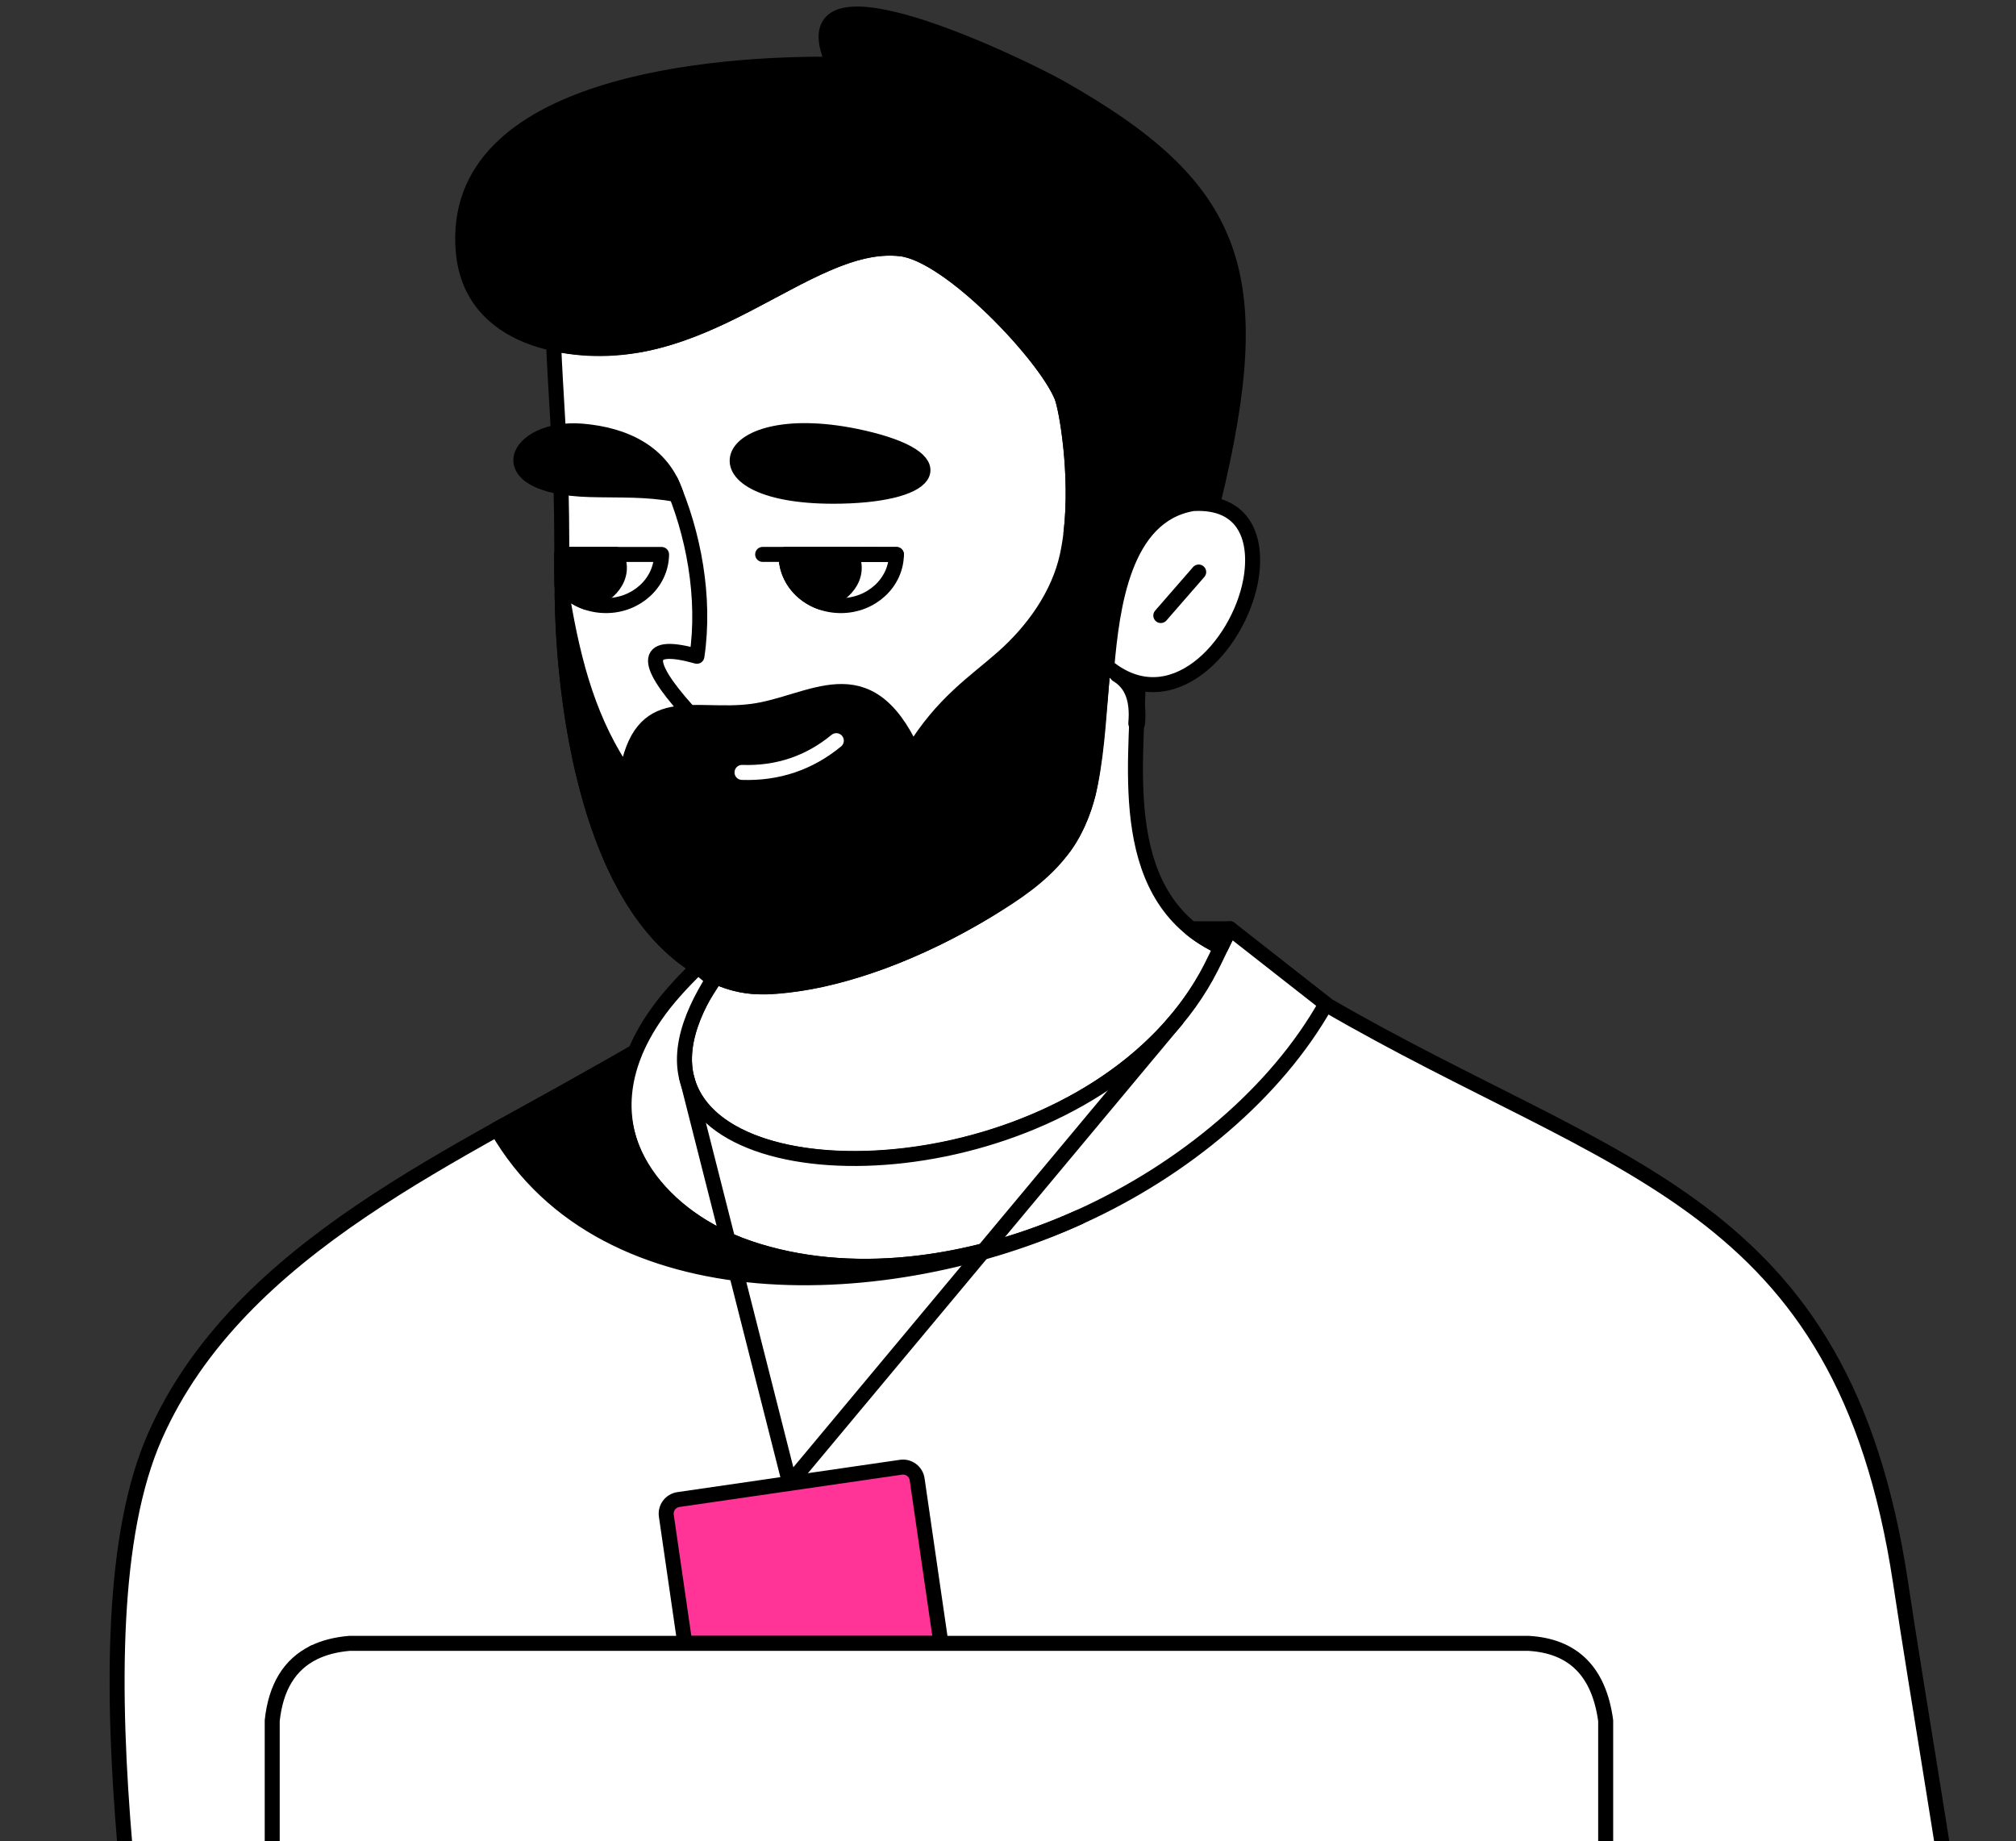
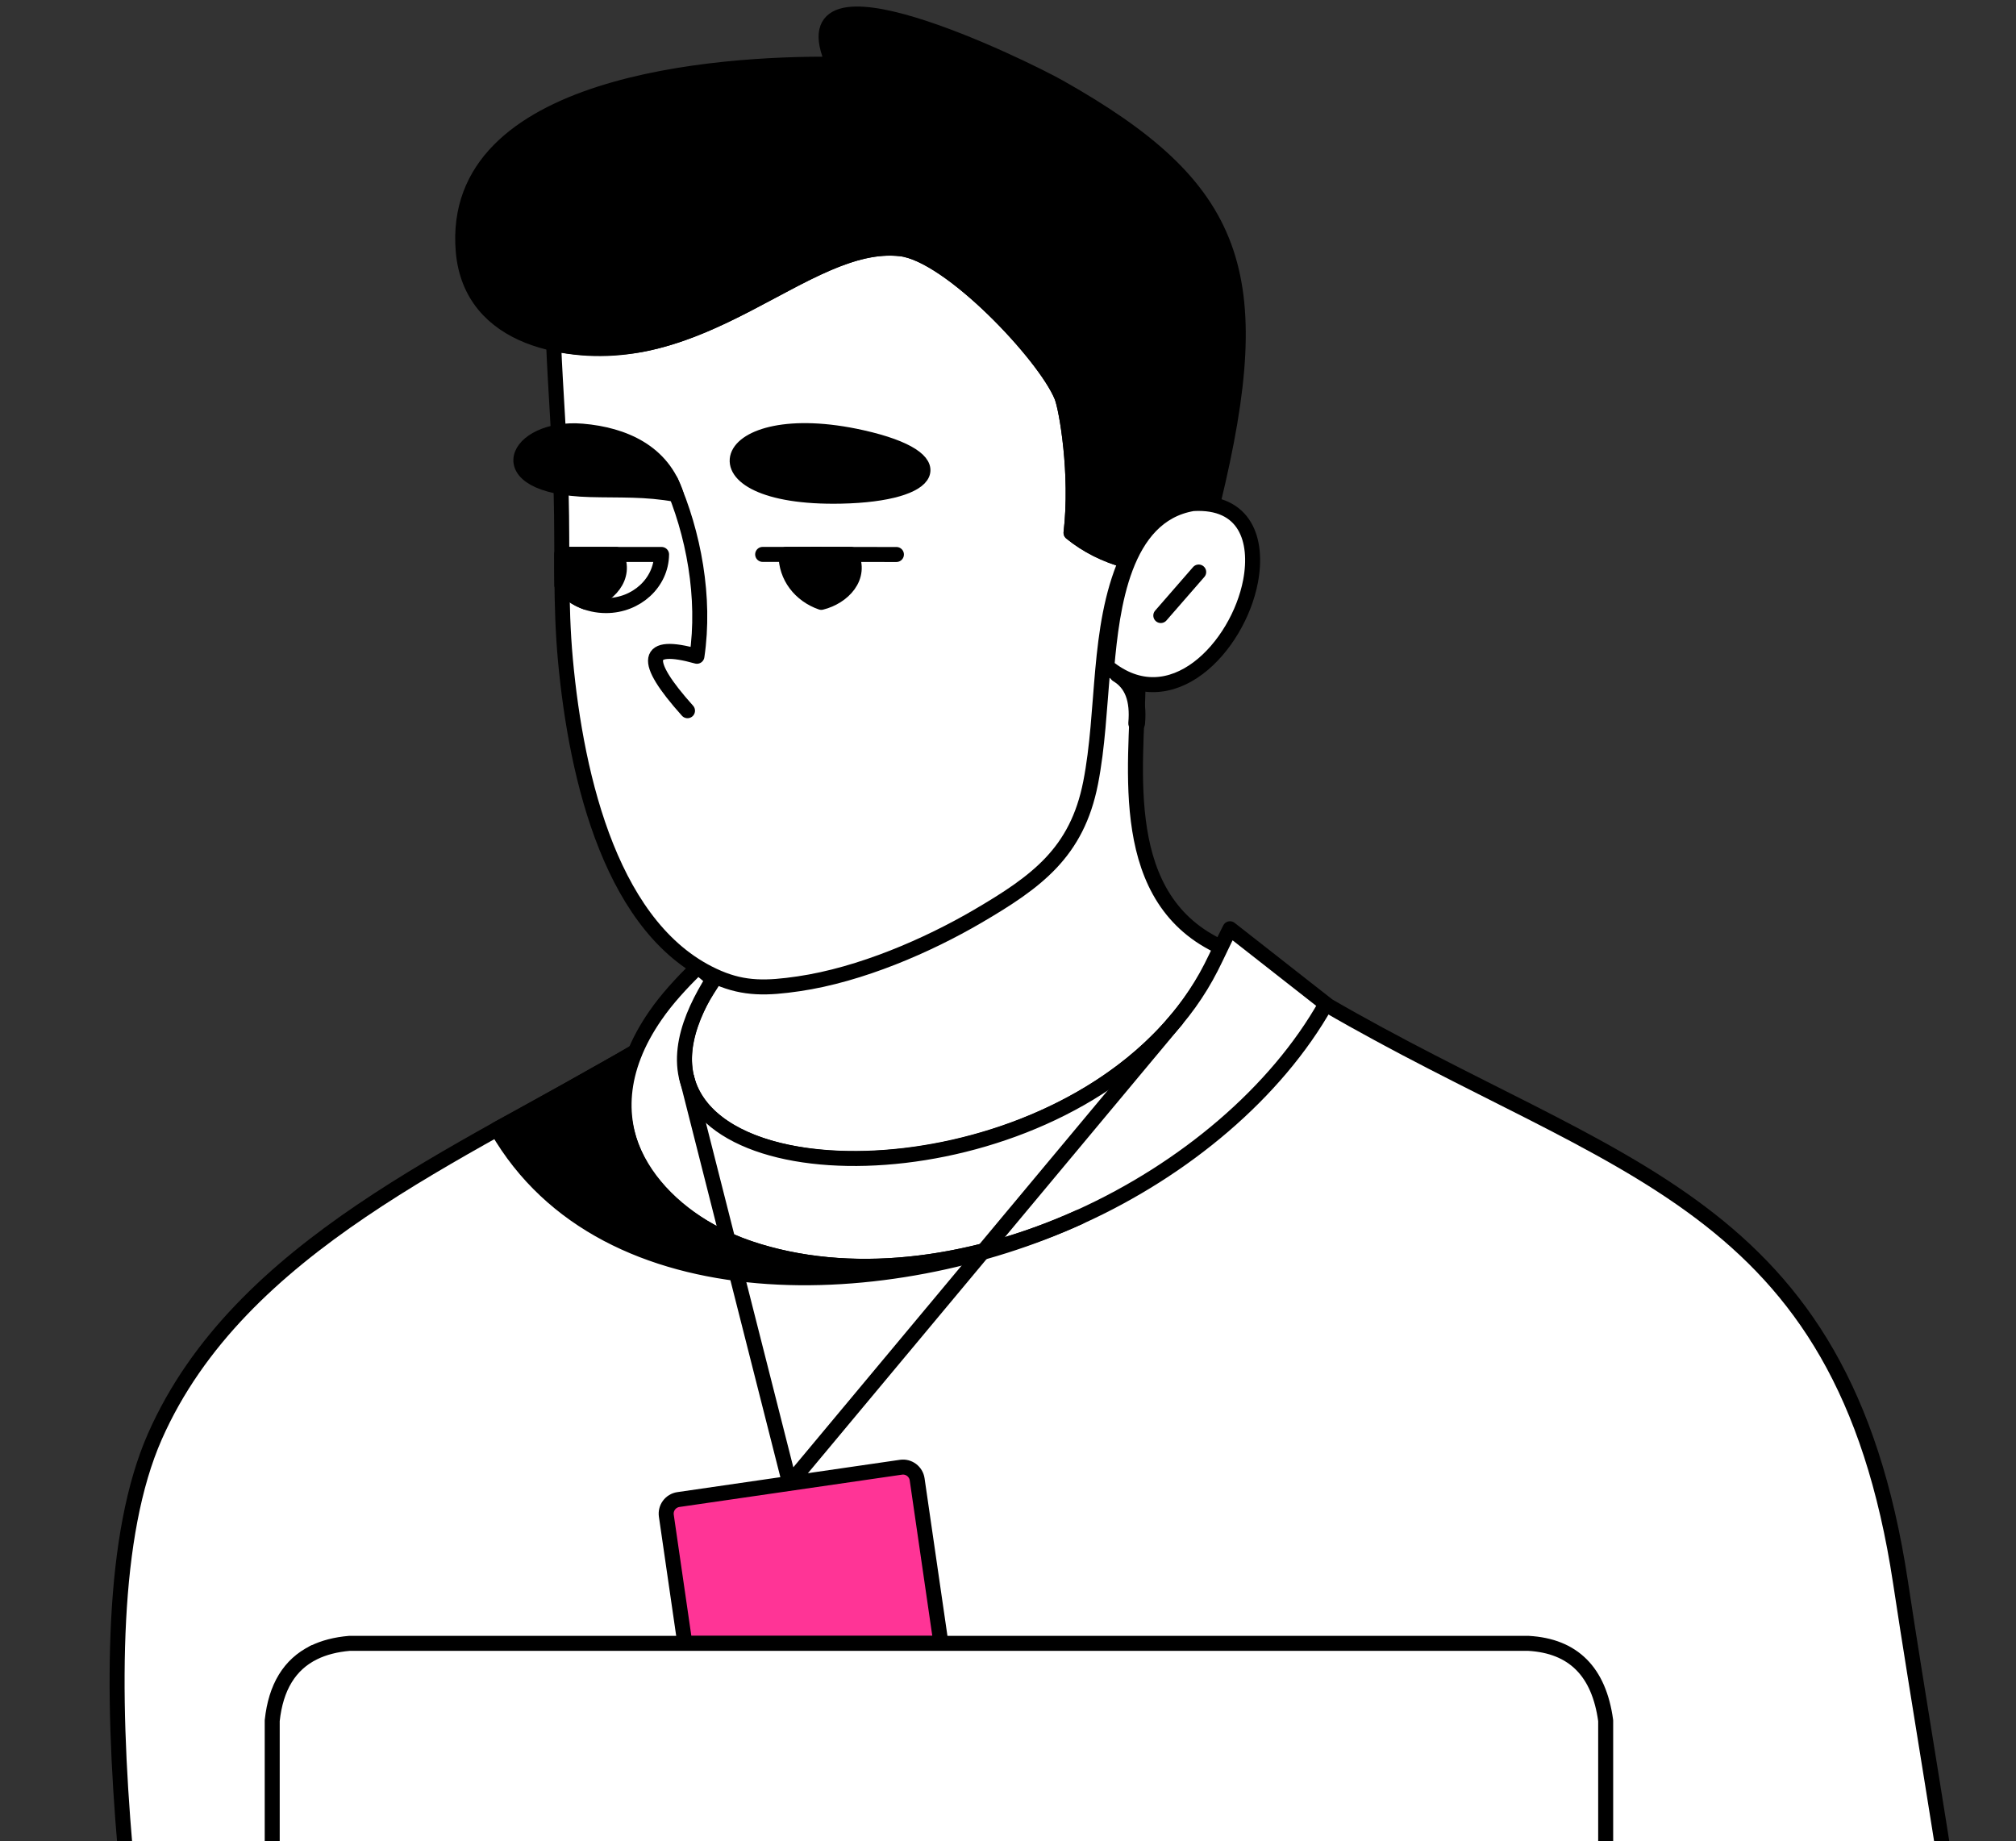
<svg xmlns="http://www.w3.org/2000/svg" width="288" height="263" viewBox="0 0 288 263" fill="none">
  <rect x="0" y="0" width="288" height="263" fill="#333333" stroke="none" />
  <path fill-rule="evenodd" clip-rule="evenodd" d="M162.593 97.549C163.171 65.195 104.633 56.539 102.847 116.524C102.612 124.413 102.477 133.207 102.254 139.531C101.468 140.785 100.619 142.02 99.946 143.339C85.397 171.819 148.027 174.172 170.183 142.935C171.766 140.703 173.203 138.249 174.674 135.428C159.344 128.615 162.374 109.804 162.593 97.549V97.549Z" fill="white" stroke="black" stroke-width="2.142" stroke-miterlimit="22.926" stroke-linecap="round" stroke-linejoin="round" />
  <path d="M159.066 97.335C158.499 97 158.311 96.269 158.646 95.702C158.981 95.135 159.713 94.947 160.28 95.282C161.571 96.046 162.492 97.143 163.043 98.572C163.563 99.921 163.74 101.543 163.573 103.438C163.516 104.095 162.937 104.582 162.28 104.525C161.622 104.469 161.135 103.89 161.192 103.232C161.328 101.692 161.204 100.424 160.821 99.431C160.469 98.518 159.884 97.82 159.066 97.335Z" fill="black" />
  <path fill-rule="evenodd" clip-rule="evenodd" d="M16.257 457.718C21.23 459.54 26.821 461.01 33.436 461.957C39.647 446.256 45.711 430.514 51.56 414.673C110.937 434.392 166.535 432.543 224.456 409.742L222.317 376.689C250.381 368.579 271.604 357.379 285.979 343.09C285.979 309.254 276.791 261.011 271.52 226.185C265.71 187.757 249.547 175.254 222.57 160.989C211.521 155.147 200.359 149.492 189.295 143.644C175.034 168.714 137.084 187.384 108.486 178.79C95.932 175.018 84.954 164.408 90.704 150.385C66.457 163.827 33.822 178.738 22.138 205.181C9.393 234.026 22.235 294.643 25.29 326.264C19.284 340.312 17.179 355.919 15.206 371.02C12.517 391.585 9.785 416.152 2 450.931C6.38 453.451 10.969 455.783 16.257 457.719V457.718Z" fill="white" />
  <path fill-rule="evenodd" clip-rule="evenodd" d="M101.849 139.935C101.293 139.481 100.244 138.509 99.662 138.16C97.192 140.62 95.297 142.676 93.652 145.046C82.805 160.664 93.071 174.156 108.487 178.787C137.023 187.362 175.171 168.754 189.421 143.421L175.712 132.68C174.684 134.695 173.898 136.458 173.016 138.191C158.422 166.905 110.295 172.231 99.796 157.664C95.721 152.009 98.55 145.201 101.849 139.935Z" fill="white" stroke="black" stroke-width="2.142" stroke-miterlimit="22.926" stroke-linecap="round" stroke-linejoin="round" />
-   <path fill-rule="evenodd" clip-rule="evenodd" d="M175.711 132.68H170.149C171.38 133.678 172.794 134.562 174.42 135.309C174.821 134.471 175.241 133.602 175.711 132.68Z" fill="black" stroke="black" stroke-width="2.142" stroke-miterlimit="22.926" stroke-linecap="round" stroke-linejoin="round" />
  <path d="M168.044 145.704L112.811 211.912C103.042 173.389 98.144 154.088 98.118 154.009" stroke="black" stroke-width="2.142" stroke-miterlimit="22.926" stroke-linecap="round" stroke-linejoin="round" />
  <path fill-rule="evenodd" clip-rule="evenodd" d="M96.913 214.223C95.8 214.385 95.029 215.418 95.19 216.532L97.836 234.765H134.422C134.422 234.765 133.292 226.95 131.02 211.334C130.858 210.221 129.824 209.445 128.711 209.606L96.913 214.223Z" fill="#FF3496" stroke="black" stroke-width="2.142" stroke-miterlimit="22.926" stroke-linecap="round" stroke-linejoin="round" />
  <path d="M221.808 376.86L224.457 409.741C158.51 435.7 98.374 433.419 35.756 408.956C40.312 395.672 43.791 381.57 46.414 367.261C54.613 322.531 55.676 280.59 44.817 236.085" stroke="black" stroke-width="2.142" stroke-miterlimit="22.926" stroke-linecap="round" stroke-linejoin="round" />
  <path d="M90.659 150.284C65.999 164.838 34.198 177.888 22.139 205.181C9.714 233.3 22.151 293.769 25.29 326.264C25.29 326.264 20.495 337.477 18.046 351.668C13.773 376.426 12.365 404.627 2.001 450.931C10.499 455.82 19.787 460.004 33.436 461.957C41.177 442.389 44.688 433.286 51.56 414.673" stroke="black" stroke-width="2.142" stroke-miterlimit="22.926" stroke-linecap="round" stroke-linejoin="round" />
  <path fill-rule="evenodd" clip-rule="evenodd" d="M71.006 161.297C86.451 188.12 127.327 186.177 154.155 173.893C138.708 180.857 121.358 183.255 106.773 178.237C95.164 174.243 85.059 163.288 90.642 150.37C84.059 153.988 77.644 157.775 71.006 161.297Z" fill="black" stroke="black" stroke-width="2.142" stroke-miterlimit="22.926" stroke-linecap="round" stroke-linejoin="round" />
  <path d="M189.42 143.488C230.938 167.605 263.191 171.089 271.499 226.035C276.765 260.871 285.979 309.201 285.979 343.084C262.033 366.887 219.087 382.118 157.166 388.776C149.93 381.431 142.634 365.063 143.585 348.497C184.347 342.838 217.478 314.307 250.891 299.009" stroke="black" stroke-width="2.142" stroke-miterlimit="22.926" stroke-linecap="round" stroke-linejoin="round" />
  <path fill-rule="evenodd" clip-rule="evenodd" d="M114.081 140.544C122.948 139.247 132.535 135.072 139.655 130.908C148.109 125.963 153.844 121.791 155.8 111.846C157.833 101.515 156.69 89.773 160.897 80.088C157.889 79.261 155.258 77.933 153.004 76.104C153.987 67.713 152.368 58.347 151.666 56.627C149.267 50.748 135.643 36.308 128.658 35.532C115.034 34.02 100.303 53.733 79.087 49.091C79.347 55.594 79.984 63.581 80.17 70.784C80.375 78.73 80.032 86.175 80.769 94.224C82.337 111.344 87.488 133.221 102.597 139.675C106.37 141.287 109.548 141.208 114.081 140.544V140.544Z" fill="white" stroke="black" stroke-width="2.142" stroke-miterlimit="22.926" stroke-linecap="round" stroke-linejoin="round" />
  <path fill-rule="evenodd" clip-rule="evenodd" d="M128.66 35.535C135.645 36.311 149.269 50.751 151.668 56.63C152.37 58.351 153.989 67.716 153.006 76.107C155.26 77.937 157.891 79.265 160.9 80.091C163.316 74.528 167.216 71.54 173.3 71.766C181.279 38.925 176.835 26.829 151.324 12.443C146.336 9.632 111.545 -7.436 119.074 9.176C102.619 9.005 64.163 11.712 66.175 35.858C67.236 48.582 81.329 50.993 91.614 49.225C102.567 47.144 111.689 40.001 120.054 36.904C122.953 35.808 125.791 35.217 128.66 35.535H128.66Z" fill="black" stroke="black" stroke-width="2.142" stroke-miterlimit="22.926" stroke-linecap="round" stroke-linejoin="round" />
-   <path fill-rule="evenodd" clip-rule="evenodd" d="M130.383 107.388C123.876 93.265 115.917 100.531 107.376 101.627C99.003 102.702 91.464 98.605 89.492 110.867C84.348 103.448 81.996 95.243 80.305 85.006C80.524 96.955 82.242 110.256 86.745 121.294C89.579 128.227 93.904 135.015 100.628 138.712C102.834 139.925 105.062 140.729 107.592 140.935C113.132 141.142 119.713 139.659 126.021 137.378C131.231 135.453 136.139 133.019 140.902 130.176C144.203 128.141 148.997 124.78 151.431 121.763C153.358 119.565 154.781 116.113 155.479 113.305C156.36 109.283 156.754 104.327 157.221 99.256C157.823 92.724 158.246 86.199 160.9 80.091C157.891 79.265 155.26 77.937 153.006 76.107C152.875 77.23 152.697 78.334 152.464 79.401C151.225 85.077 147.525 90.18 143.214 93.973C139.191 97.516 134.647 100.414 130.383 107.388Z" fill="black" stroke="black" stroke-width="2.142" stroke-miterlimit="22.926" stroke-linecap="round" stroke-linejoin="round" />
  <path d="M106.001 110.346C111.106 110.515 115.597 108.998 119.474 105.808" stroke="white" stroke-width="2.142" stroke-miterlimit="22.926" stroke-linecap="round" stroke-linejoin="round" />
  <path fill-rule="evenodd" clip-rule="evenodd" d="M123.154 62.512C102.246 57.81 97.792 71.353 120.159 70.88C133.71 70.6 136.481 65.504 123.154 62.512Z" fill="black" stroke="black" stroke-width="2.142" stroke-miterlimit="22.926" stroke-linecap="round" stroke-linejoin="round" />
-   <path fill-rule="evenodd" clip-rule="evenodd" d="M128.06 79.208C128.016 83.263 124.462 86.516 120.126 86.515C115.733 86.514 112.232 83.288 112.297 79.196C118.846 79.143 122.398 79.232 128.06 79.208Z" fill="white" stroke="black" stroke-width="2.142" stroke-miterlimit="22.926" stroke-linecap="round" stroke-linejoin="round" />
  <path fill-rule="evenodd" clip-rule="evenodd" d="M119.981 79.188C117.724 79.177 115.333 79.171 112.297 79.196C112.247 82.367 114.338 85.019 117.327 86.052C120.422 85.285 123.172 82.458 121.556 79.197C121.556 79.197 121.555 79.197 121.554 79.197C121.033 79.194 120.51 79.191 119.981 79.188Z" fill="black" stroke="black" stroke-width="2.142" stroke-miterlimit="22.926" stroke-linecap="round" stroke-linejoin="round" />
  <path d="M128.06 79.213C115.321 79.204 108.951 79.2 108.951 79.2" stroke="black" stroke-width="2.142" stroke-miterlimit="22.926" stroke-linecap="round" stroke-linejoin="round" />
  <path d="M95.822 68.747C99.111 76.156 100.802 85.423 99.561 93.753C92.157 91.671 91.699 94.26 98.214 101.531" stroke="black" stroke-width="2.142" stroke-miterlimit="22.926" stroke-linecap="round" stroke-linejoin="round" />
  <path fill-rule="evenodd" clip-rule="evenodd" d="M83.177 61.593C73.647 60.783 69.088 69.511 84.252 69.941C88.544 70.06 92.204 69.834 96.591 70.642C94.664 64.537 89.108 62.096 83.177 61.593V61.593Z" fill="black" stroke="black" stroke-width="2.142" stroke-miterlimit="22.926" stroke-linecap="round" stroke-linejoin="round" />
  <path fill-rule="evenodd" clip-rule="evenodd" d="M90.257 79.206C86.017 79.203 82.684 79.201 80.259 79.199C80.263 80.679 80.269 82.156 80.287 83.636C81.709 85.393 83.988 86.513 86.576 86.514C90.912 86.515 94.465 83.262 94.51 79.209C94.329 79.209 94.148 79.209 93.969 79.208C92.645 79.212 91.432 79.21 90.261 79.206C90.26 79.206 90.259 79.206 90.257 79.206V79.206Z" fill="white" stroke="black" stroke-width="2.142" stroke-miterlimit="22.926" stroke-linecap="round" stroke-linejoin="round" />
  <path fill-rule="evenodd" clip-rule="evenodd" d="M88.011 79.204C84.822 79.202 82.238 79.201 80.259 79.199C80.263 80.679 80.269 82.156 80.287 83.636C81.166 84.722 82.373 85.565 83.777 86.05C86.869 85.284 89.617 82.462 88.011 79.204H88.011Z" fill="black" stroke="black" stroke-width="2.142" stroke-miterlimit="22.926" stroke-linecap="round" stroke-linejoin="round" />
  <path fill-rule="evenodd" clip-rule="evenodd" d="M158.12 95.199C167.306 102.781 176.881 92.324 178.646 83.046C179.765 77.161 177.911 71.501 170.407 71.942C160.429 73.637 158.875 86.88 158.12 95.199Z" fill="white" stroke="black" stroke-width="2.142" stroke-miterlimit="22.926" stroke-linecap="round" stroke-linejoin="round" />
  <path d="M171.242 81.718L165.829 87.934" stroke="black" stroke-width="2.142" stroke-miterlimit="22.926" stroke-linecap="round" stroke-linejoin="round" />
  <path fill-rule="evenodd" clip-rule="evenodd" d="M44.817 236.086C41.375 237.783 39.397 241.024 38.888 245.806V345.521C39.689 351.843 42.812 355.454 48.276 356.371C48.805 356.46 49.356 356.523 49.929 356.562C71.368 356.562 92.807 356.562 114.247 356.562C109.551 349.735 100.219 348.235 94.986 345.322C90.629 342.898 90.661 338.068 93.611 334.244C93.611 334.244 108.411 340.424 119.086 341.538C131.985 342.883 131.078 353.312 142.078 354.214C142.555 354.253 143.054 354.275 143.577 354.277C143.477 352.363 143.476 350.434 143.587 348.501C150.995 347.473 158.151 345.689 165.103 343.366C188.208 335.647 209.052 321.976 229.382 310.311C229.382 271.387 229.382 245.806 229.382 245.806C228.431 238.799 224.748 235.127 218.342 234.766H49.929C47.967 234.933 46.263 235.373 44.817 236.086Z" fill="white" stroke="black" stroke-width="2.142" stroke-miterlimit="22.926" stroke-linecap="round" stroke-linejoin="round" />
</svg>